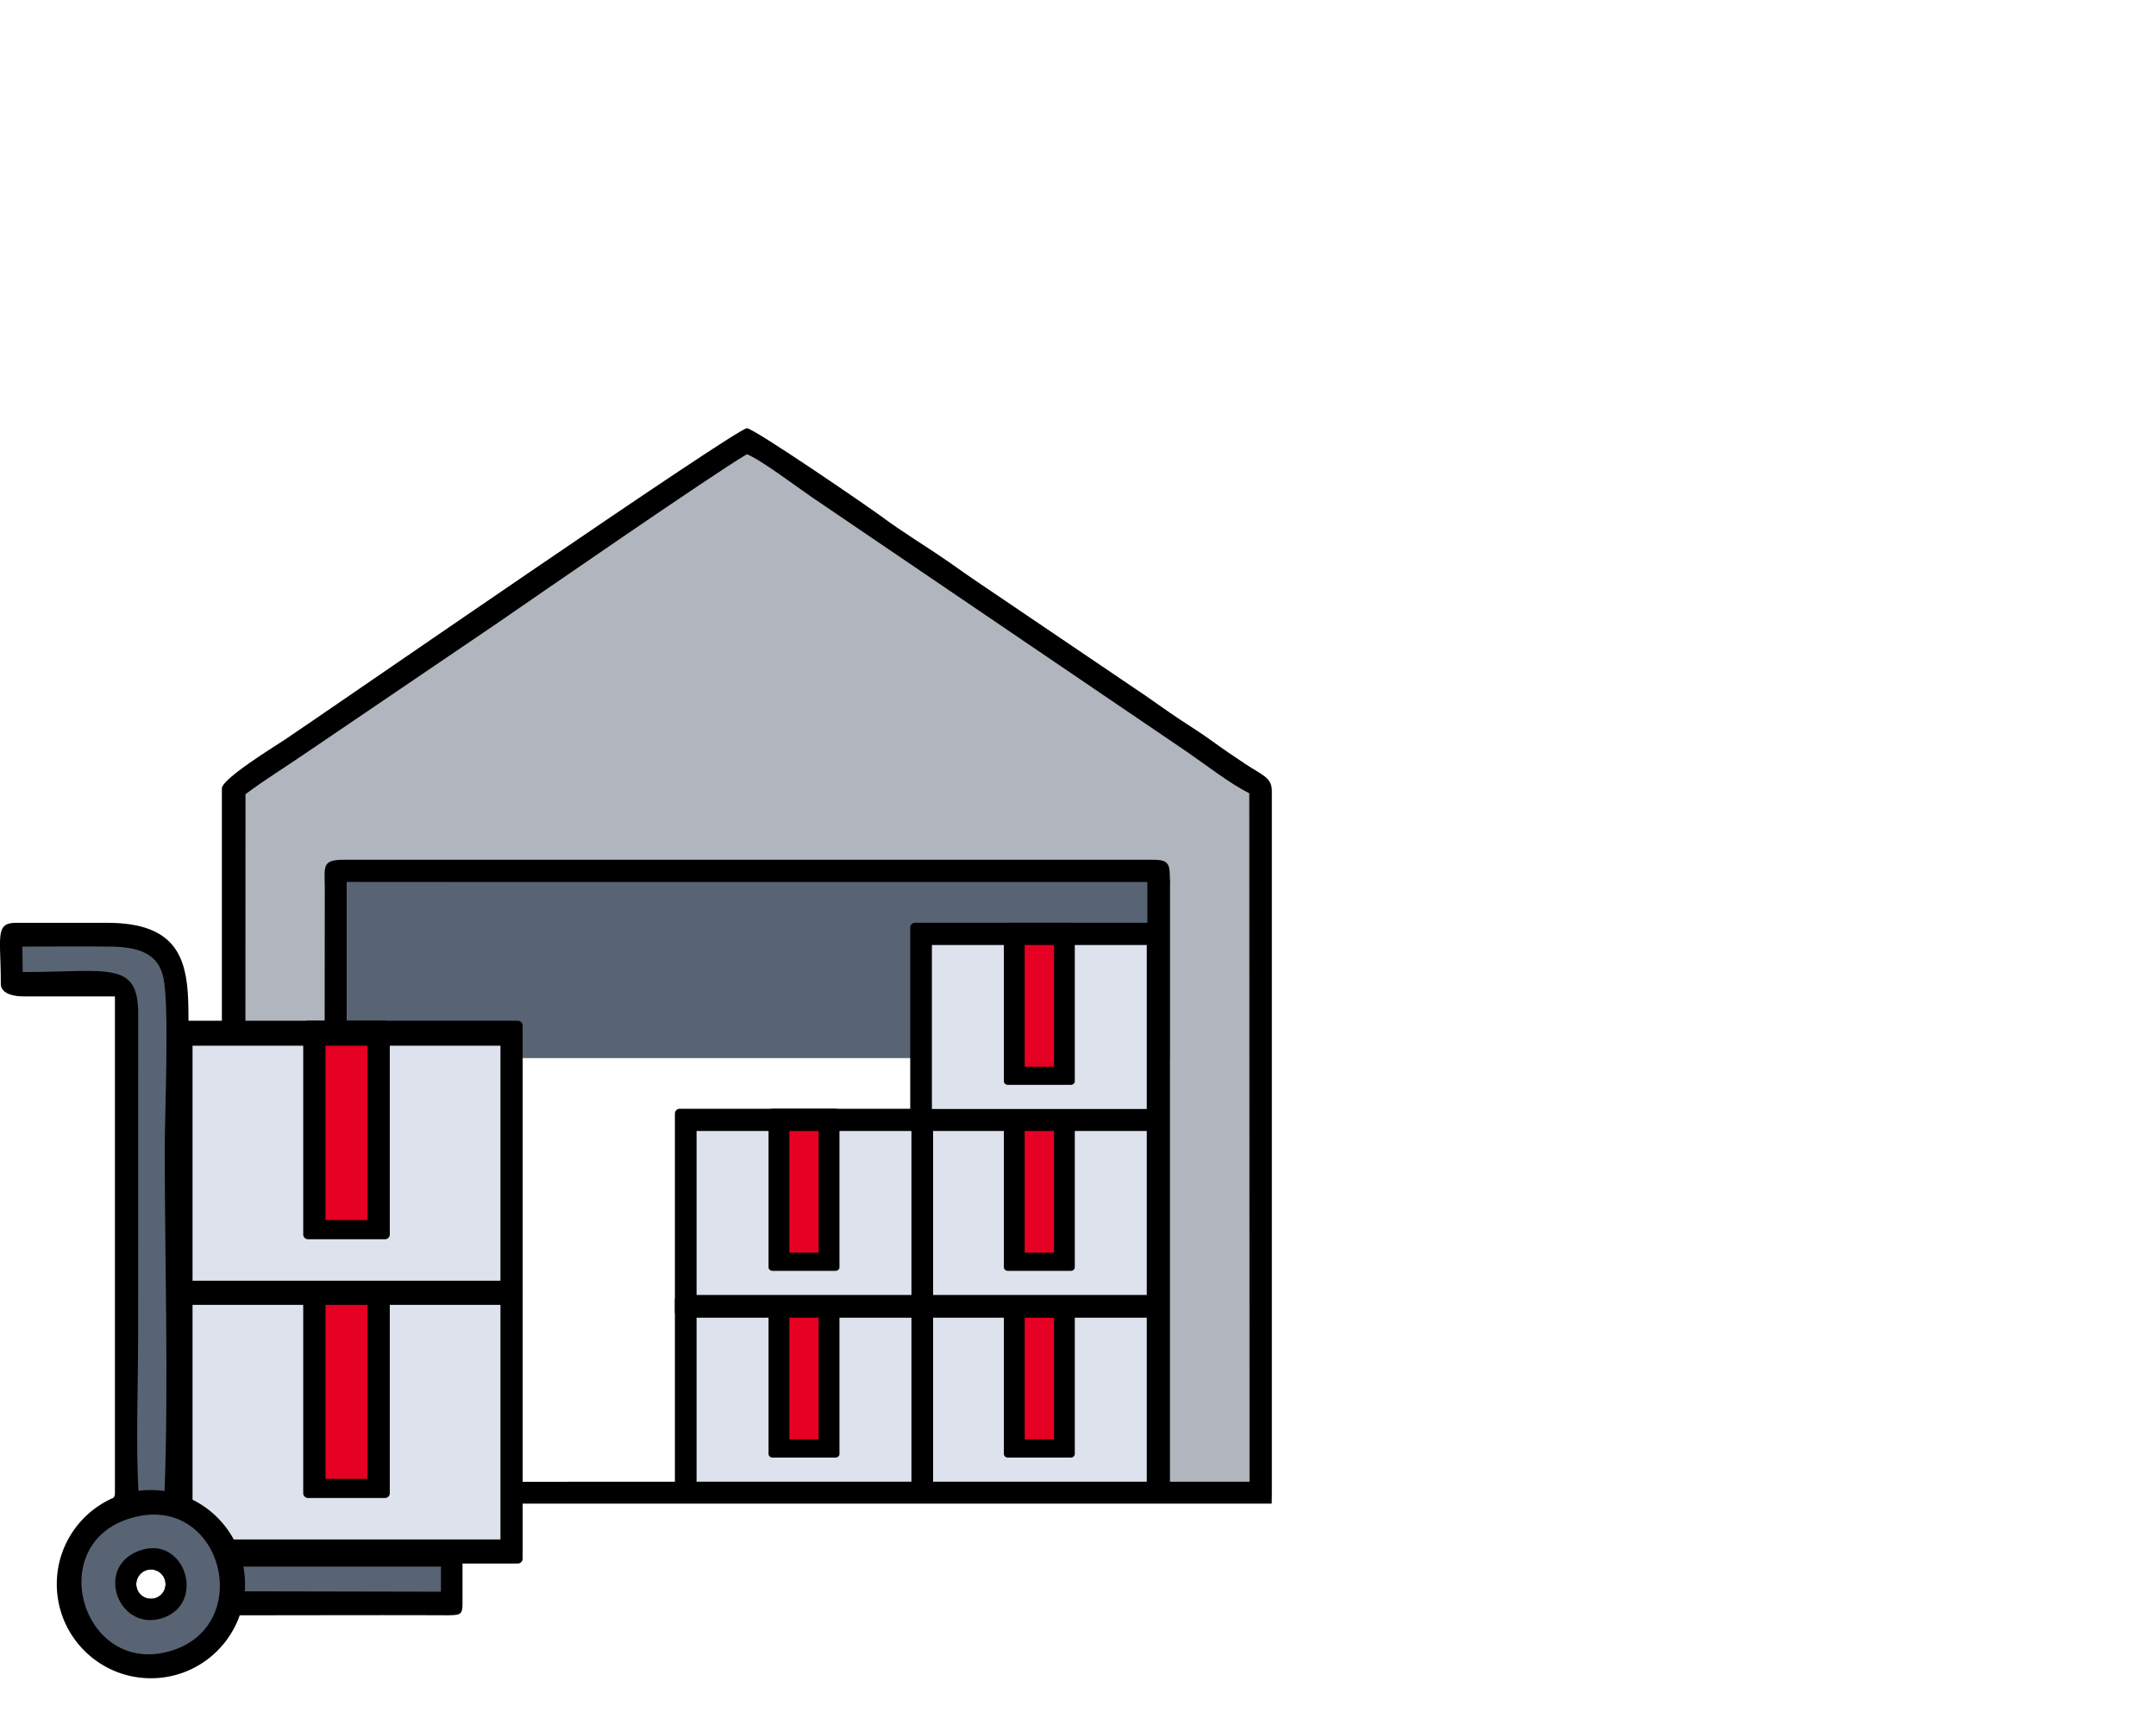
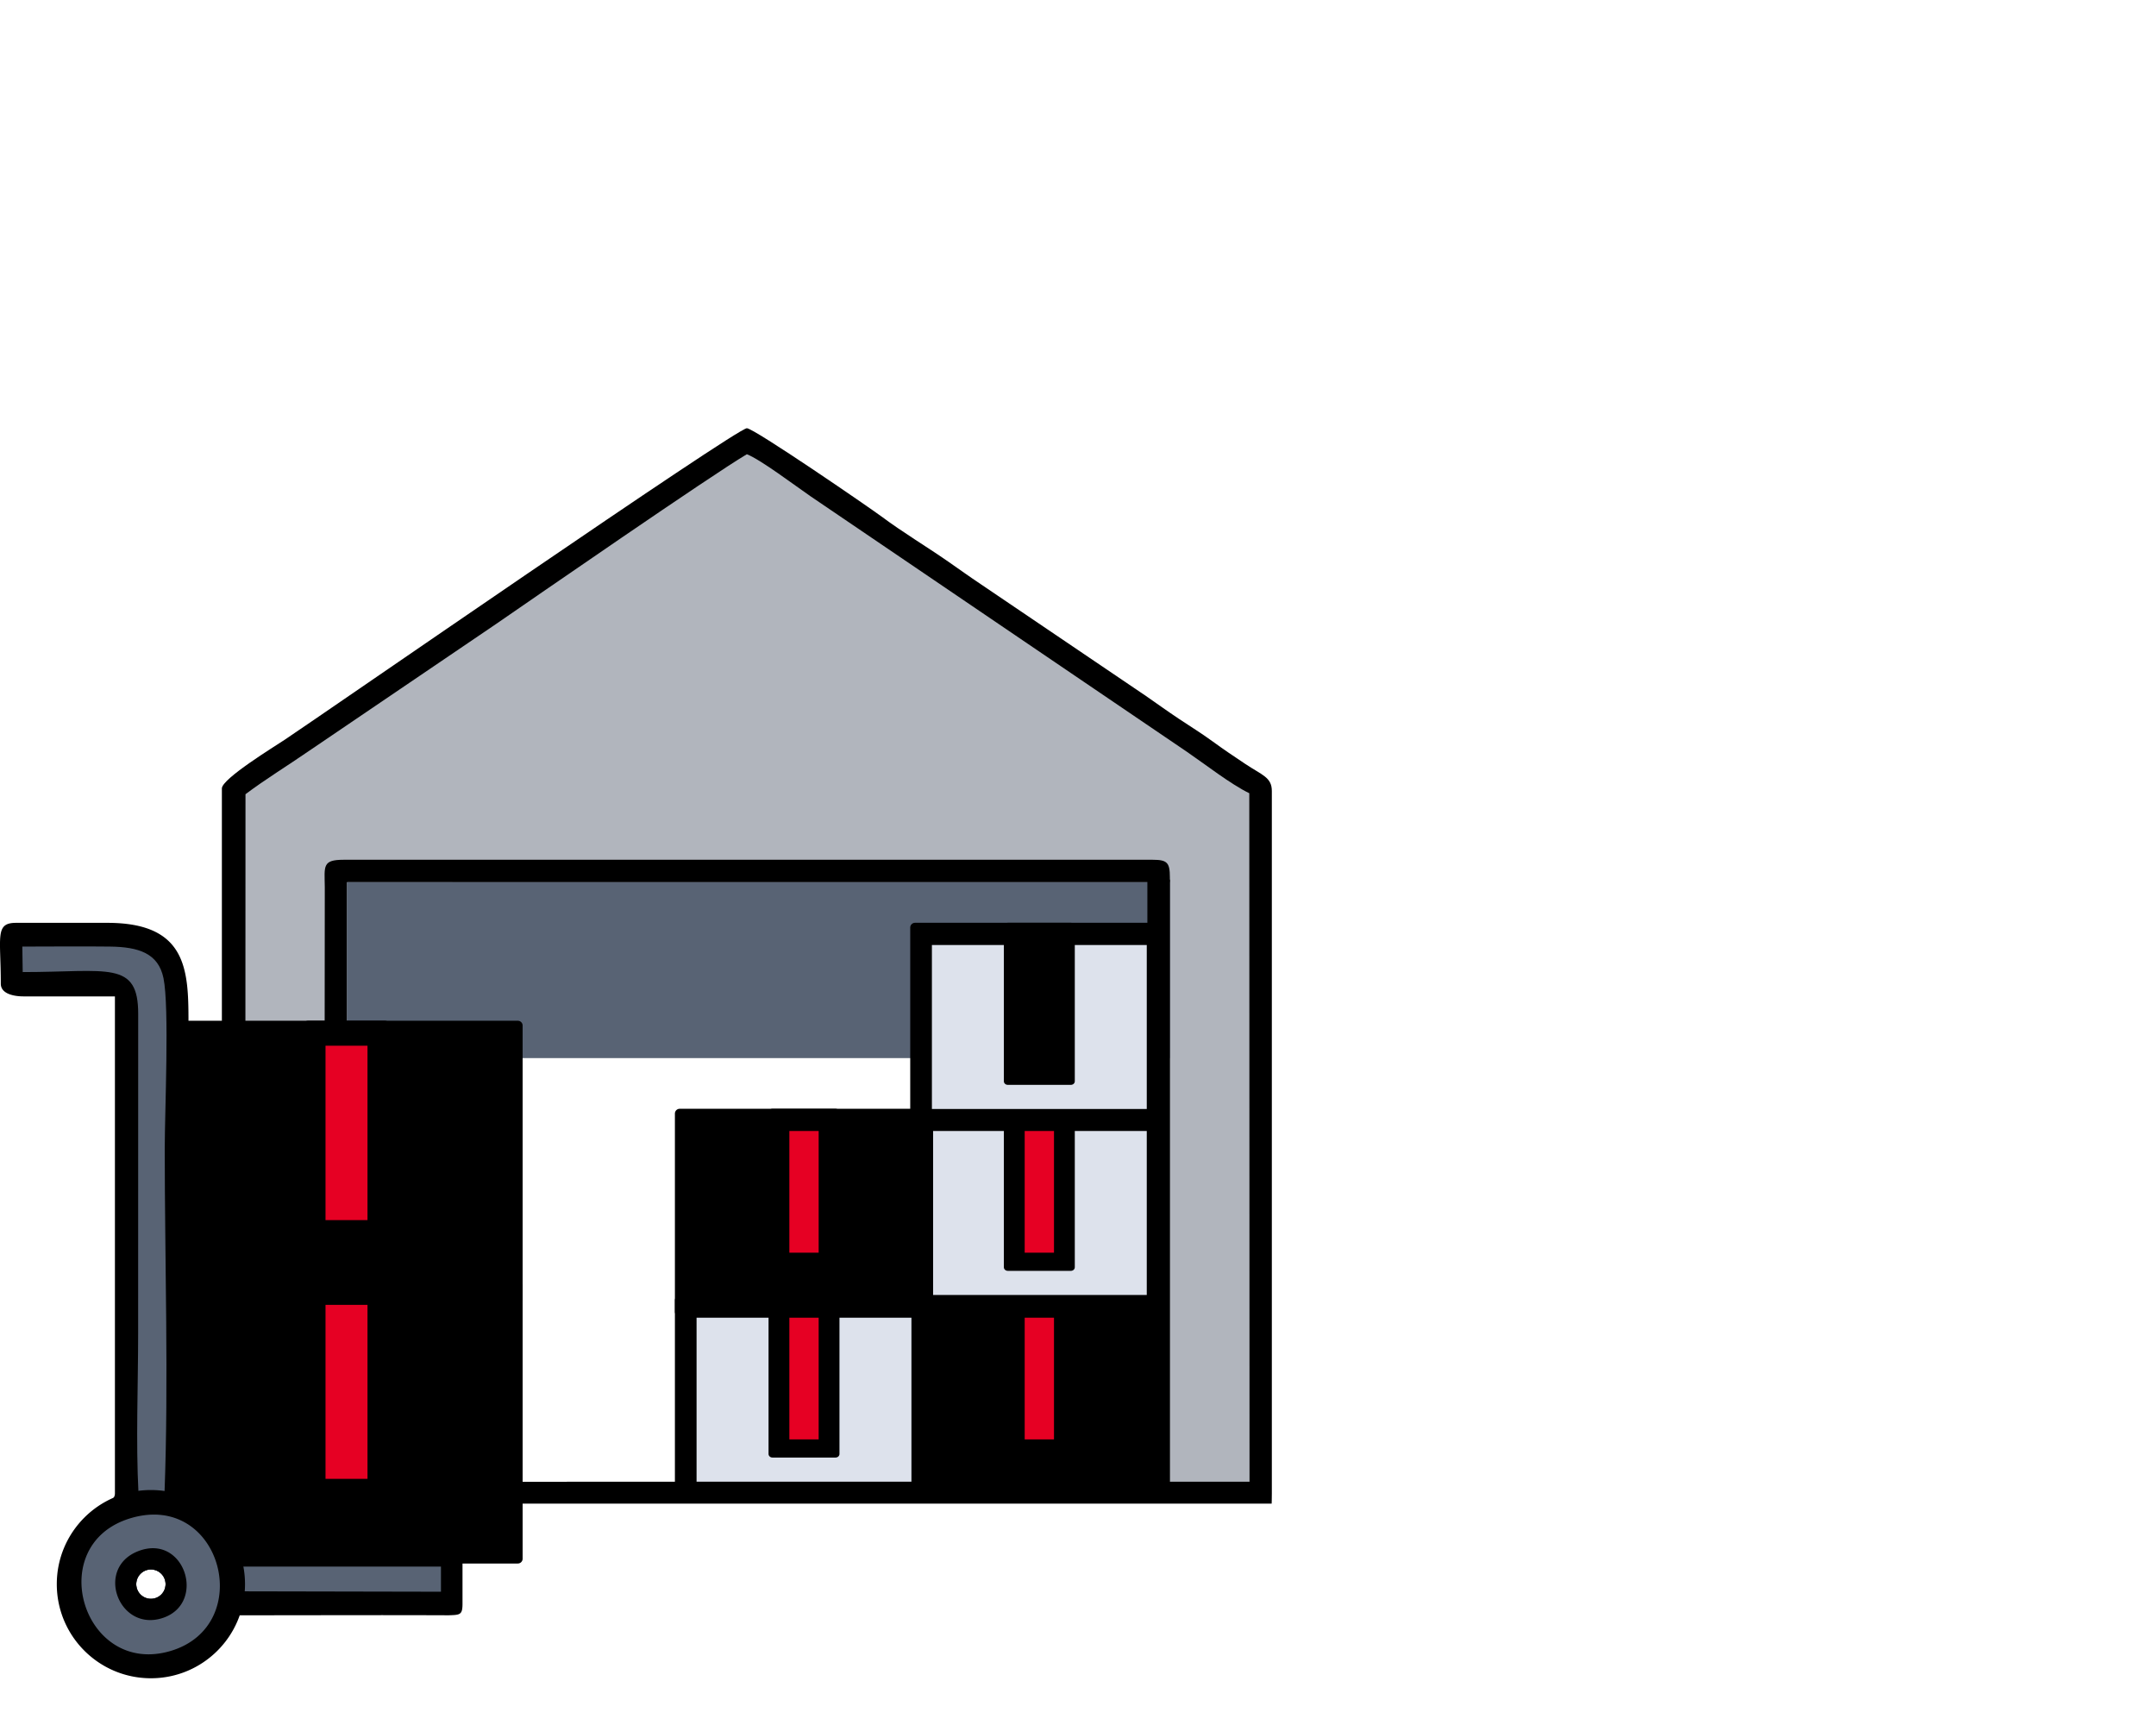
<svg xmlns="http://www.w3.org/2000/svg" width="250" height="200" fill="none">
  <path fill="#fff" d="M0 0h250v200H0z" />
  <path fill-rule="evenodd" clip-rule="evenodd" d="M25.728 91.409v27.055h-.006v55.869h121.734s.02-.525.02-1.17v-81.46c0-1.583-1.134-1.835-3.058-3.117-1.429-.952-2.456-1.64-3.83-2.64-1.335-.973-2.489-1.671-3.875-2.595-1.429-.953-2.434-1.688-3.821-2.649l-19.117-12.937c-1.429-.953-2.434-1.689-3.821-2.65-2.656-1.84-5.181-3.33-7.721-5.217-1.469-1.091-14.813-10.248-15.63-10.248-1.198 0-49.008 33.064-53.582 36.113-1.174.782-7.293 4.523-7.293 5.646zm40.009 80.383v.017H40.256v-.017h-.003v-69.503h95.4v69.503H65.737z" fill="#000" />
  <path fill-rule="evenodd" clip-rule="evenodd" d="M28.466 92.084l-.03 79.674 9.163.025.062-68.91c-.026-2.438-.324-3.19 2.183-3.19h93.811c1.685 0 1.998.328 1.998 2.019v70.09l9.237.001-.028-79.825c-2.152-1.04-5.08-3.33-7.246-4.812l-43.62-29.61c-1.83-1.26-5.792-4.255-7.394-4.881-4.03 2.371-24.945 16.835-29.069 19.675L35.805 87.08c-2.367 1.637-5.081 3.297-7.339 5.004z" fill="#B1B5BD" />
  <path fill-rule="evenodd" clip-rule="evenodd" d="M105.09 122.249c-.013-3.892-.106-8.645-.106-10.843-.001-7.193-1.351-5.684 13.967-5.684 4.493 0 9.557.217 13.98-.039l.09-3.336-92.768-.058.003 19.96h64.834z" fill="#586374" />
  <path d="M135.653 102.289h-95.4v20.389h95.4v-20.389z" fill="#586374" />
  <path d="M135.657 101.983h-2.613v69.826h2.613v-69.826zm-75.615 46.365H20.316a.557.557 0 00-.56.556v31.818c0 .306.251.555.56.555h39.726a.557.557 0 00.56-.555v-31.818a.557.557 0 00-.56-.556z" fill="#000" />
-   <path d="M58.031 151.241H22.326v27.246h35.705v-27.246z" fill="#DDE2EC" />
  <path d="M44.642 148.348h-8.926a.555.555 0 00-.556.554v24.224c0 .306.25.554.556.554h8.926a.555.555 0 00.556-.554v-24.224a.555.555 0 00-.556-.554z" fill="#000" />
  <path d="M42.614 151.241h-4.869v20.219h4.869v-20.219z" fill="#E60023" />
  <path fill-rule="evenodd" clip-rule="evenodd" d="M21.856 118.465c0-6.048-.203-11.469-9.41-11.469H1.857c-2.472 0-1.764 1.643-1.764 7.058 0 1.153 1.455 1.47 2.647 1.47h10.586v57.64c0 .901-1.346 1.252-2.066 1.756-5.725 4.009-5.65 12.843-1.221 16.529 7.33 6.101 16.07 1.557 17.403-4.17l.235.001c8.3 0 16.05-.034 24.348-.001 1.337-.044 1.605-.04 1.605-1.362v-6.114c-.028-.8-.293-1.36-1.547-1.301H21.961l-.105-60.037zm-4.357 63.504a1.7 1.7 0 110 3.4 1.7 1.7 0 010-3.4z" fill="#000" />
  <path fill-rule="evenodd" clip-rule="evenodd" d="M2.632 112.704c9.868.001 13.41-1.396 13.393 4.874l-.007 37.058c0 5.95-.273 12.577.04 18.444l3.02-.031c.486-12.952.025-26.84.025-39.881 0-4.262.552-16.392-.147-19.766-.596-2.88-2.884-3.614-6.205-3.654-3.303-.041-6.857 0-10.163 0l.044 2.956zm25.528 71.798l22.972.046v-2.916h-23.1l.128 2.87z" fill="#586374" />
  <path fill-rule="evenodd" clip-rule="evenodd" d="M17.498 172.757c6.026 0 10.912 4.885 10.912 10.911 0 6.027-4.886 10.912-10.912 10.912-6.027 0-10.912-4.885-10.912-10.912 0-6.026 4.885-10.911 10.912-10.911zm0 9.147a1.764 1.764 0 110 3.529 1.764 1.764 0 010-3.529z" fill="#000" />
-   <path fill-rule="evenodd" clip-rule="evenodd" d="M15.152 176.021c-10.216 3.044-5.512 18.419 4.639 15.391 9.961-2.972 5.893-18.528-4.64-15.391zm2.347 5.948a1.7 1.7 0 110 3.4 1.7 1.7 0 010-3.4z" fill="#586374" />
+   <path fill-rule="evenodd" clip-rule="evenodd" d="M15.152 176.021c-10.216 3.044-5.512 18.419 4.639 15.391 9.961-2.972 5.893-18.528-4.64-15.391zm2.347 5.948a1.7 1.7 0 110 3.4 1.7 1.7 0 010-3.4" fill="#586374" />
  <path fill-rule="evenodd" clip-rule="evenodd" d="M16.005 179.852c-5.061 1.991-2.178 9.47 2.917 7.72 5.063-1.739 2.457-9.834-2.917-7.72zm1.495 2.117a1.7 1.7 0 110 3.4 1.7 1.7 0 010-3.4z" fill="#000" />
  <path d="M60.042 118.349H20.316a.557.557 0 00-.56.556v31.818c0 .307.251.555.56.555h39.726a.557.557 0 00.56-.555v-31.818a.557.557 0 00-.56-.556z" fill="#000" />
-   <path d="M58.031 121.242H22.326v27.246h35.705v-27.246z" fill="#DDE2EC" />
  <path d="M44.642 118.349h-8.926a.555.555 0 00-.556.554v24.224c0 .306.25.554.556.554h8.926a.555.555 0 00.556-.554v-24.224a.555.555 0 00-.556-.554z" fill="#000" />
  <path d="M42.614 121.242h-4.869v20.219h4.869v-20.219z" fill="#E60023" />
  <path d="M134.928 150.2h-28.822c-.31 0-.56.249-.56.556v22.981c0 .306.25.555.56.555h28.822c.309 0 .56-.249.56-.555v-22.981a.558.558 0 00-.56-.556z" fill="#000" />
-   <path d="M132.974 152.776h-24.915v19.013h24.915v-19.013z" fill="#DDE2EC" />
  <path d="M124.173 150.2h-7.313c-.252 0-.456.184-.456.411v17.969c0 .227.204.411.456.411h7.313c.251 0 .455-.184.455-.411v-17.969c0-.227-.204-.411-.455-.411z" fill="#000" />
  <path d="M122.216 152.776h-3.398v14.11h3.398v-14.11z" fill="#E60023" />
  <path d="M107.641 150.201H78.819c-.31 0-.56.248-.56.555v22.981c0 .307.25.556.56.556h28.822a.557.557 0 00.559-.556v-22.981a.557.557 0 00-.559-.555z" fill="#000" />
  <path d="M105.686 152.777H80.771v19.012h24.915v-19.012z" fill="#DDE2EC" />
  <path d="M96.886 150.201h-7.313c-.252 0-.456.183-.456.41v17.969c0 .227.204.411.456.411h7.313c.251 0 .455-.184.455-.411v-17.969c0-.227-.204-.41-.455-.41z" fill="#000" />
  <path d="M94.928 152.777H91.53v14.109h3.398v-14.109z" fill="#E60023" />
  <path d="M134.928 128.554h-28.822c-.31 0-.56.249-.56.555v22.981c0 .307.25.556.56.556h28.822c.309 0 .56-.249.56-.556v-22.981a.558.558 0 00-.56-.555z" fill="#000" />
  <path d="M132.974 131.129h-24.915v19.013h24.915v-19.013z" fill="#DDE2EC" />
  <path d="M124.173 128.554h-7.313c-.252 0-.456.184-.456.41v17.969c0 .227.204.411.456.411h7.313c.251 0 .455-.184.455-.411v-17.969c0-.226-.204-.41-.455-.41z" fill="#000" />
  <path d="M122.216 131.129h-3.398v14.11h3.398v-14.11z" fill="#E60023" />
  <path d="M107.641 128.554H78.819c-.31 0-.56.248-.56.555v22.981c0 .307.25.556.56.556h28.822a.557.557 0 00.559-.556v-22.981a.557.557 0 00-.559-.555z" fill="#000" />
-   <path d="M105.686 131.129H80.771v19.013h24.915v-19.013z" fill="#DDE2EC" />
  <path d="M96.886 128.554h-7.313c-.252 0-.456.184-.456.41v17.969c0 .227.204.411.456.411h7.313c.251 0 .455-.184.455-.411v-17.969c0-.226-.204-.41-.455-.41z" fill="#000" />
  <path d="M94.928 131.129H91.53v14.11h3.398v-14.11z" fill="#E60023" />
  <path d="M134.928 106.99h-28.822c-.31 0-.56.249-.56.556v22.981c0 .307.25.556.56.556h28.822c.309 0 .56-.249.56-.556v-22.981a.558.558 0 00-.56-.556z" fill="#000" />
  <path d="M132.974 109.566h-24.915v19.012h24.915v-19.012z" fill="#DDE2EC" />
  <path d="M124.173 106.99h-7.313c-.252 0-.456.184-.456.411v17.969c0 .227.204.411.456.411h7.313c.251 0 .455-.184.455-.411v-17.969c0-.227-.204-.411-.455-.411z" fill="#000" />
-   <path d="M122.216 109.566h-3.398v14.109h3.398v-14.109z" fill="#E60023" />
</svg>